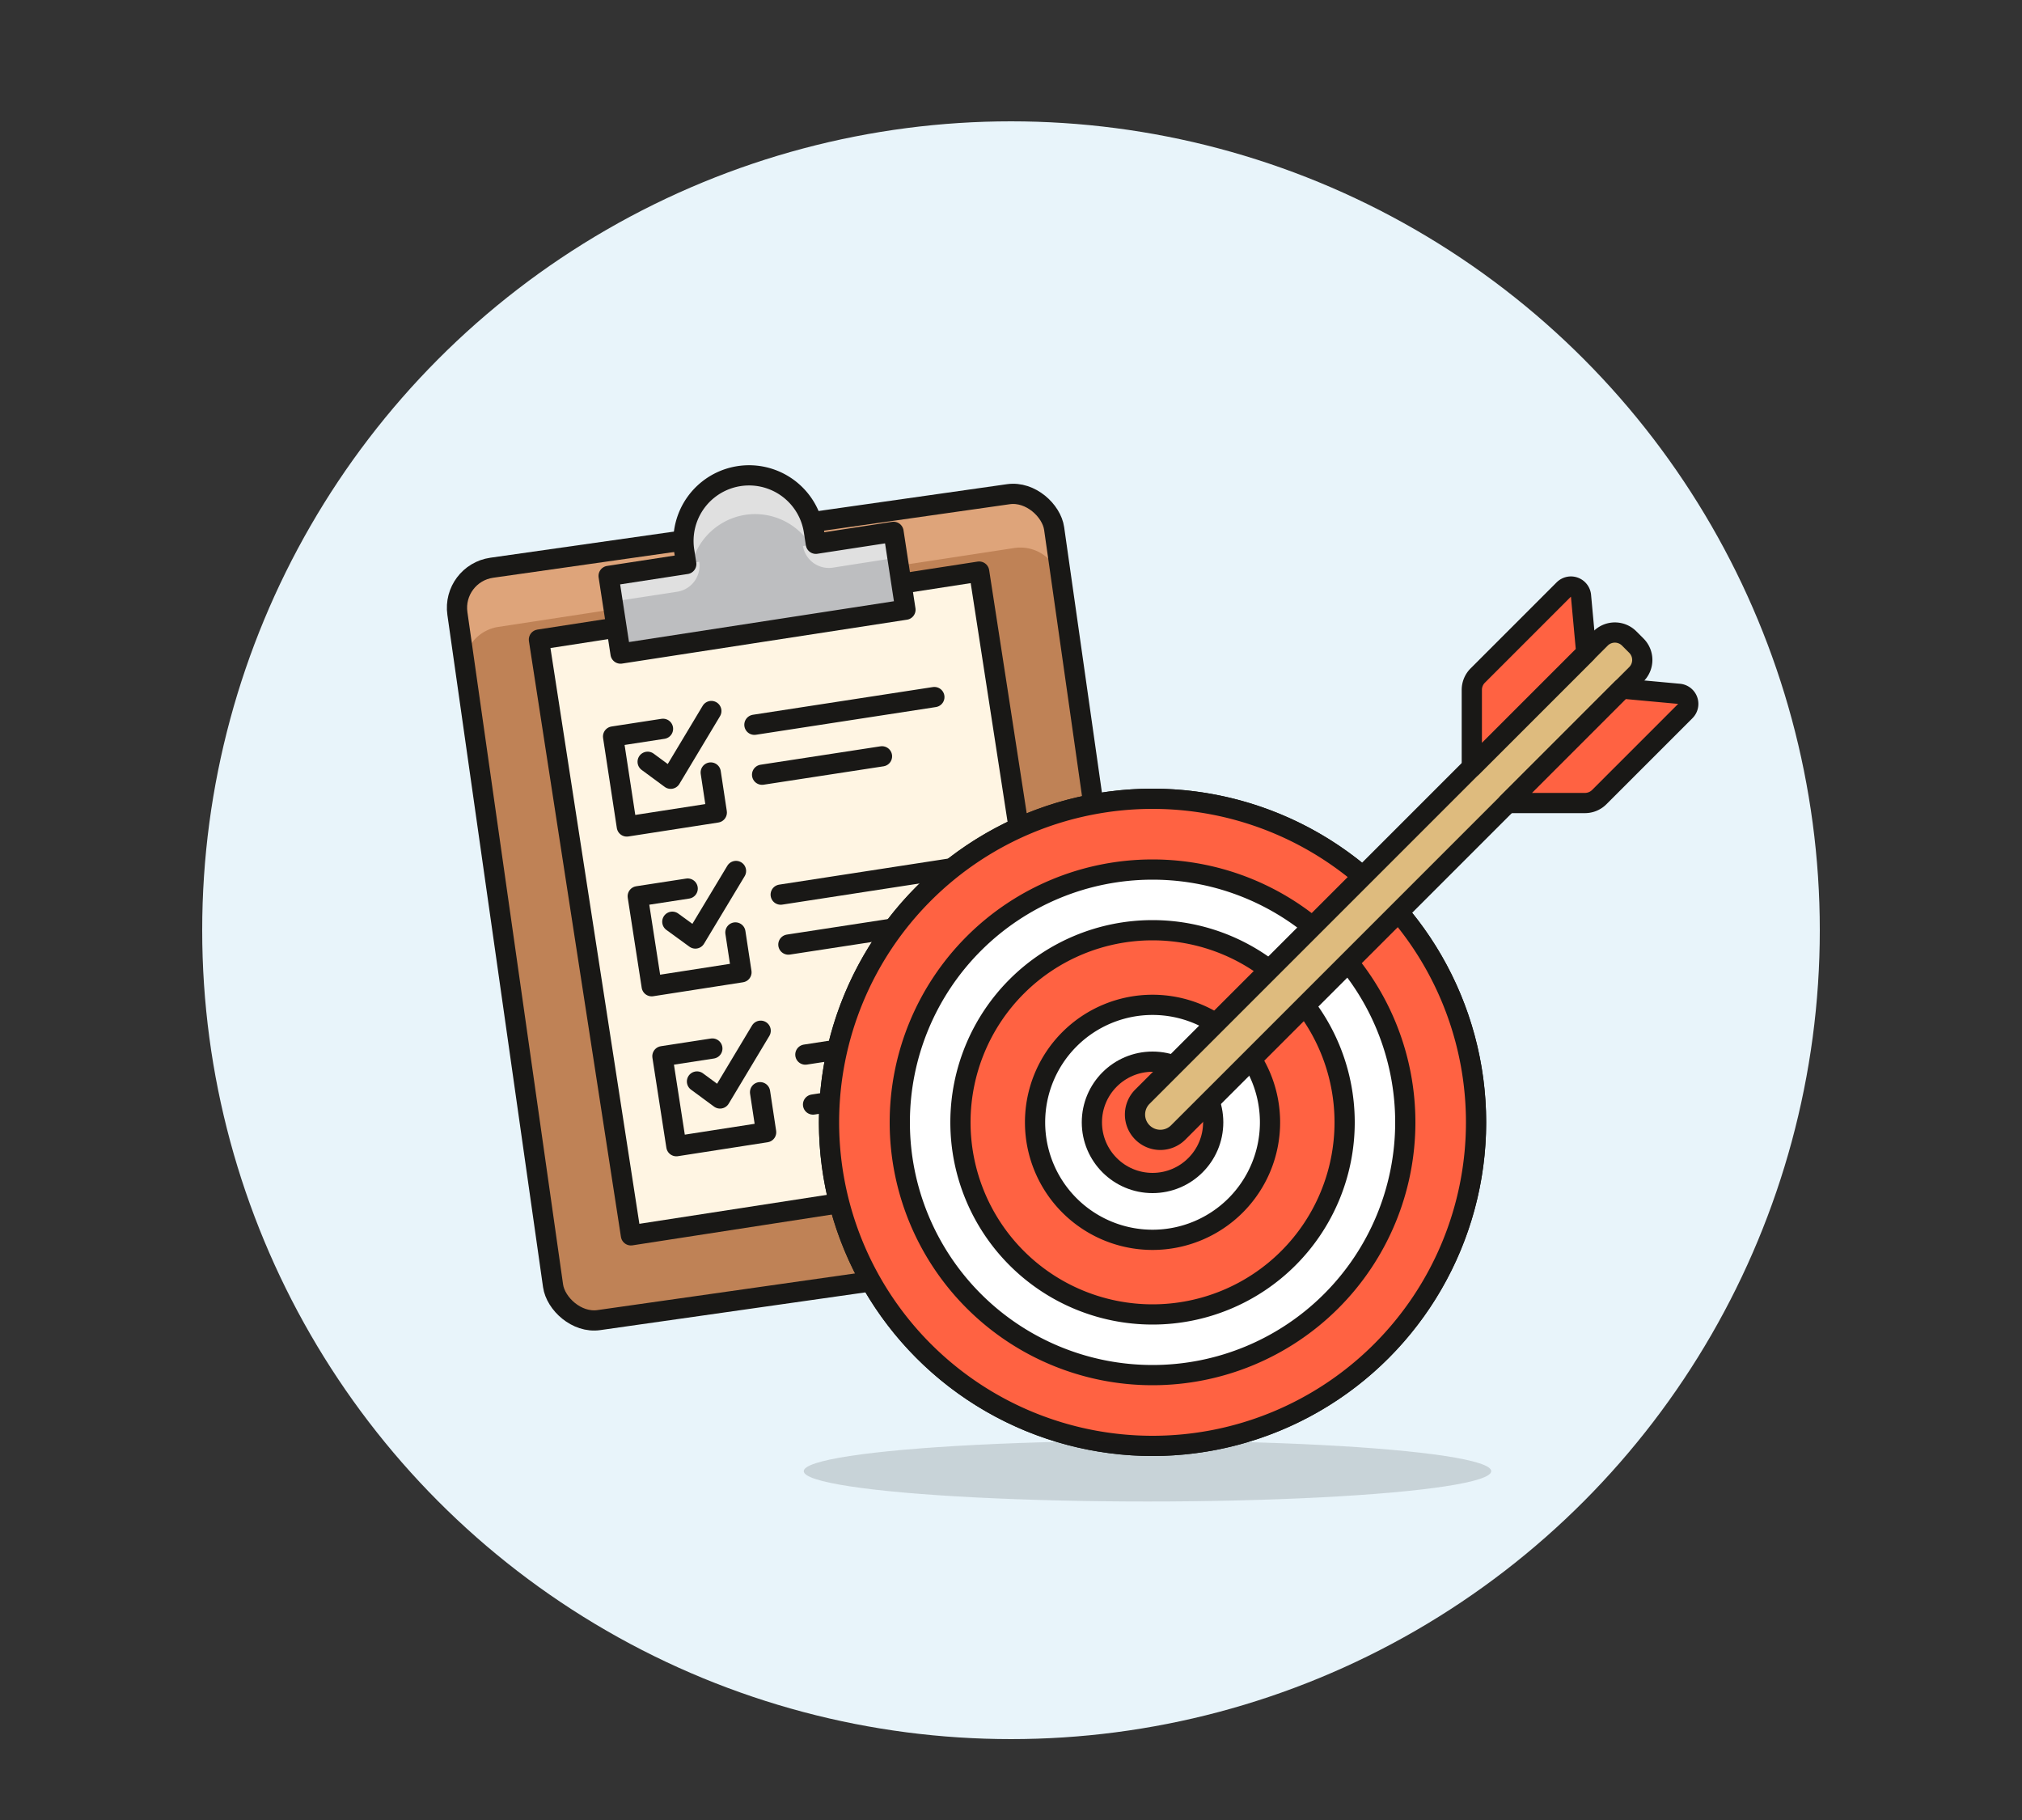
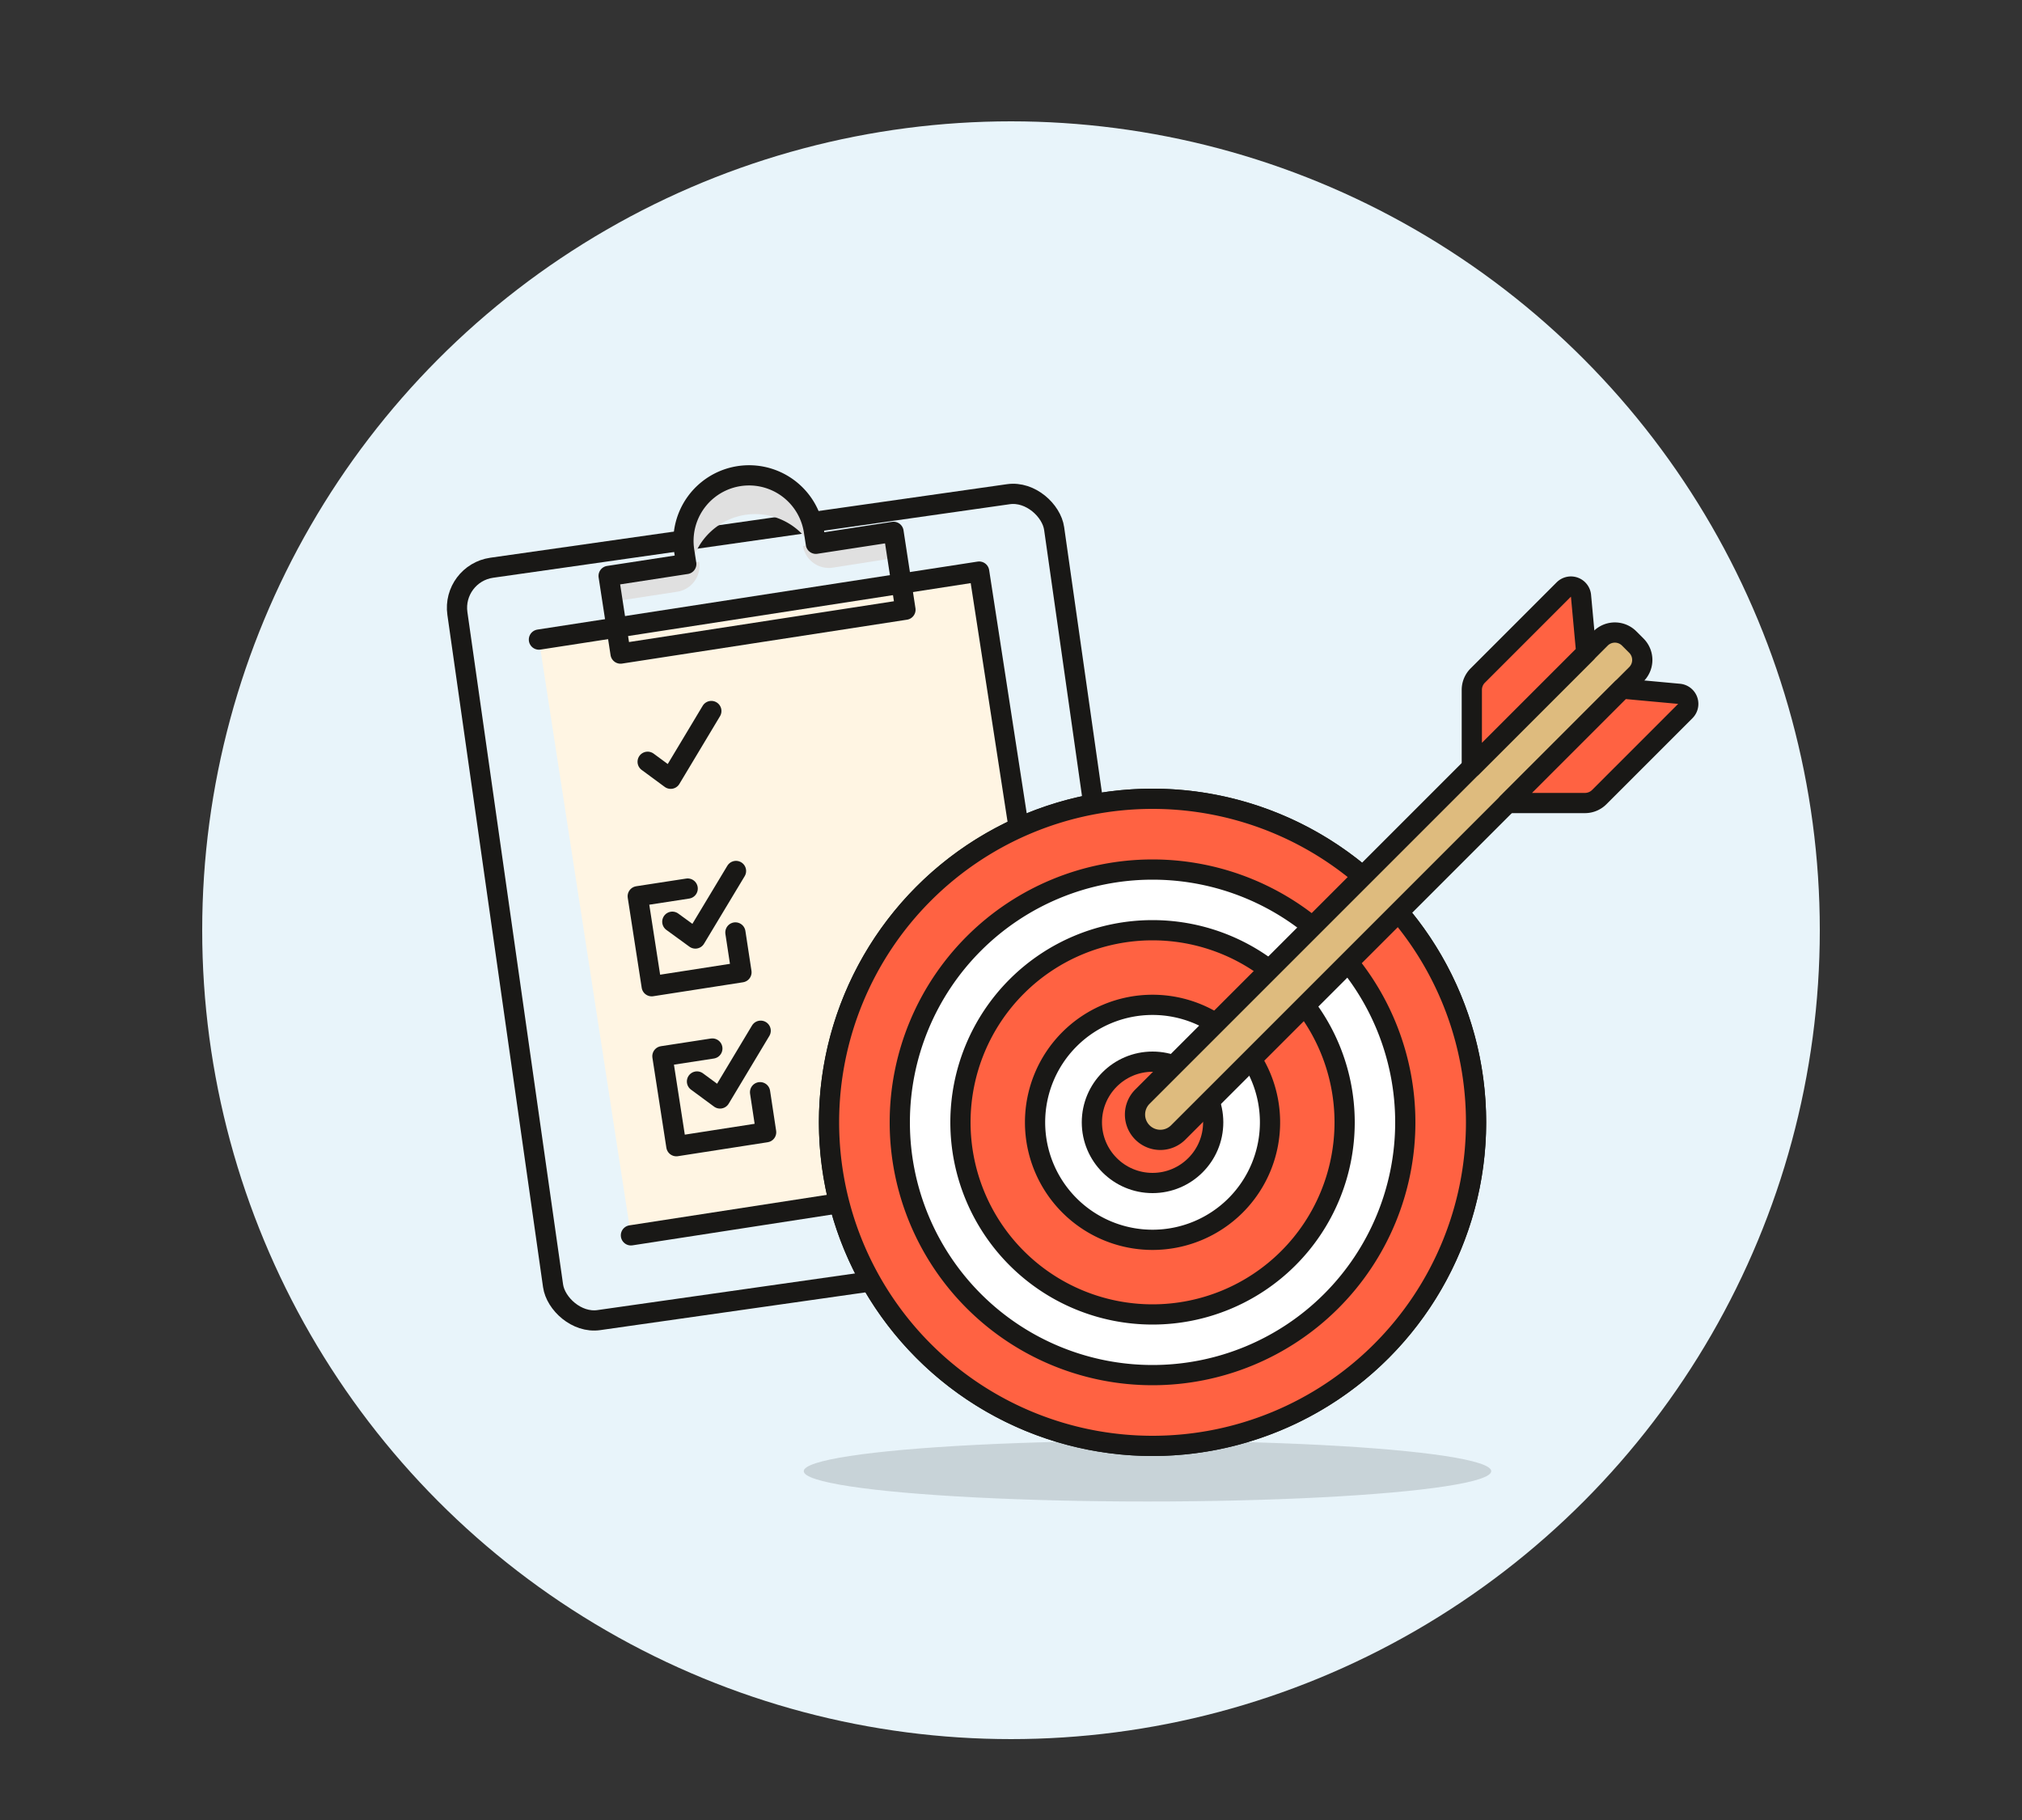
<svg xmlns="http://www.w3.org/2000/svg" id="Multicolor" viewBox="0 10 100 90">
  <rect x="0" y="10" width="100" height="90" fill="#333333" stroke="none" />
  <defs>
    <style>.cls-4{fill:none}.cls-4,.cls-9{stroke:#191816;stroke-linecap:round;stroke-linejoin:round}.cls-7{fill:#e0e0e0}.cls-9{fill:#ff6242}</style>
  </defs>
  <circle cx="50" cy="56" r="40" fill="#e8f4fa" id="New_Symbol_53-3" data-name="New Symbol 53" />
-   <rect x="24.91" y="35.88" width="29.81" height="37.58" rx="2" ry="2" transform="rotate(-8.1 41.115 55.274)" fill="#bf8256" />
-   <path d="M49.7 34.13l-25.5 3.94a2 2 0 0 0-1.68 2.28l.46 3A2 2 0 0 1 24.65 41l25.51-3.9a2 2 0 0 1 2.28 1.67l-.46-3a2 2 0 0 0-2.28-1.64z" fill="#dea47a" />
  <rect class="cls-4" x="24.91" y="35.88" width="29.81" height="37.58" rx="2" ry="2" transform="rotate(-8.1 41.115 55.274)" />
  <path transform="rotate(-8.78 39.827 54.682)" fill="#fff5e3" d="M28.8 39.77h22.03v29.81H28.8z" />
-   <path class="cls-4" transform="rotate(-8.78 39.827 54.682)" d="M28.8 39.77h22.03v29.81H28.8z" />
-   <path class="cls-4" d="M35.15 48.2l.3 1.98-4.45.69-.68-4.45 2.47-.38M37.31 45.84l8.9-1.37M37.69 48.31l5.93-.91M38.61 54.24l8.89-1.37M38.99 56.71l5.93-.91M39.83 62.15l8.89-1.37M40.21 64.62l5.93-.92" />
+   <path class="cls-4" transform="rotate(-8.78 39.827 54.682)" d="M28.8 39.77h22.03v29.81H28.8" />
  <path class="cls-4" d="M32.03 47.67l1.14.84 2.01-3.35M36.37 56.11l.3 1.97-4.44.69-.69-4.45 2.47-.38" />
  <path class="cls-4" d="M33.25 55.58l1.14.83 2.01-3.34M37.59 64.01l.3 1.98-4.44.69-.69-4.45 2.47-.38" />
  <path class="cls-4" d="M34.47 63.48l1.14.84 2.01-3.35" />
-   <path d="M40.35 36.89l-.1-.64a3.24 3.24 0 0 0-6.41 1l.1.64-3.84.59.59 3.84 14.09-2.17-.59-3.85z" fill="#bdbec0" />
  <path class="cls-7" d="M36.85 35.46a3.24 3.24 0 0 1 3.23 1.47h.27l-.1-.64a3.24 3.24 0 0 0-6.41 1l.1.64.27-.05a3.25 3.25 0 0 1 2.64-2.42z" />
  <path class="cls-7" d="M33.5 39.26l-3.2.49-.2-1.28 4.48-.69a1.3 1.3 0 0 1-1.08 1.48zM44.39 37.57l-3.2.5A1.3 1.3 0 0 1 39.71 37l4.48-.7z" />
  <path class="cls-4" d="M40.35 36.89l-.1-.64a3.24 3.24 0 0 0-6.41 1l.1.64-3.84.59.59 3.84 14.09-2.17-.59-3.85z" />
  <circle cx="57" cy="65.5" r="16" fill="#fff" stroke="#191816" stroke-linecap="round" stroke-linejoin="round" />
  <path class="cls-9" d="M57 49.5a16 16 0 1 0 16 16 16 16 0 0 0-16-16zM57 78a12.5 12.5 0 1 1 12.5-12.5A12.5 12.5 0 0 1 57 78z" />
  <path class="cls-9" d="M57 56a9.5 9.5 0 1 0 9.5 9.5A9.5 9.5 0 0 0 57 56zm0 15.31a5.81 5.81 0 1 1 5.81-5.81A5.81 5.81 0 0 1 57 71.31z" />
  <circle class="cls-9" cx="57" cy="65.5" r="3" />
  <path d="M80.92 43.35L58.27 66a1.25 1.25 0 0 1-1.77 0 1.25 1.25 0 0 1 0-1.77l22.65-22.65a1 1 0 0 1 1.43 0l.34.34a1 1 0 0 1 0 1.43z" fill="#debb7e" stroke="#191816" stroke-linecap="round" stroke-linejoin="round" />
  <path class="cls-9" d="M72.79 47.94v-3.83a1 1 0 0 1 .3-.71l4.25-4.25a.5.5 0 0 1 .85.31l.26 2.82zM74.56 49.71h3.83a1 1 0 0 0 .71-.3l4.25-4.25a.5.5 0 0 0-.31-.85l-2.82-.26z" />
  <ellipse cx="56.75" cy="82.75" rx="17" ry="1.5" fill="#191816" opacity=".15" />
</svg>